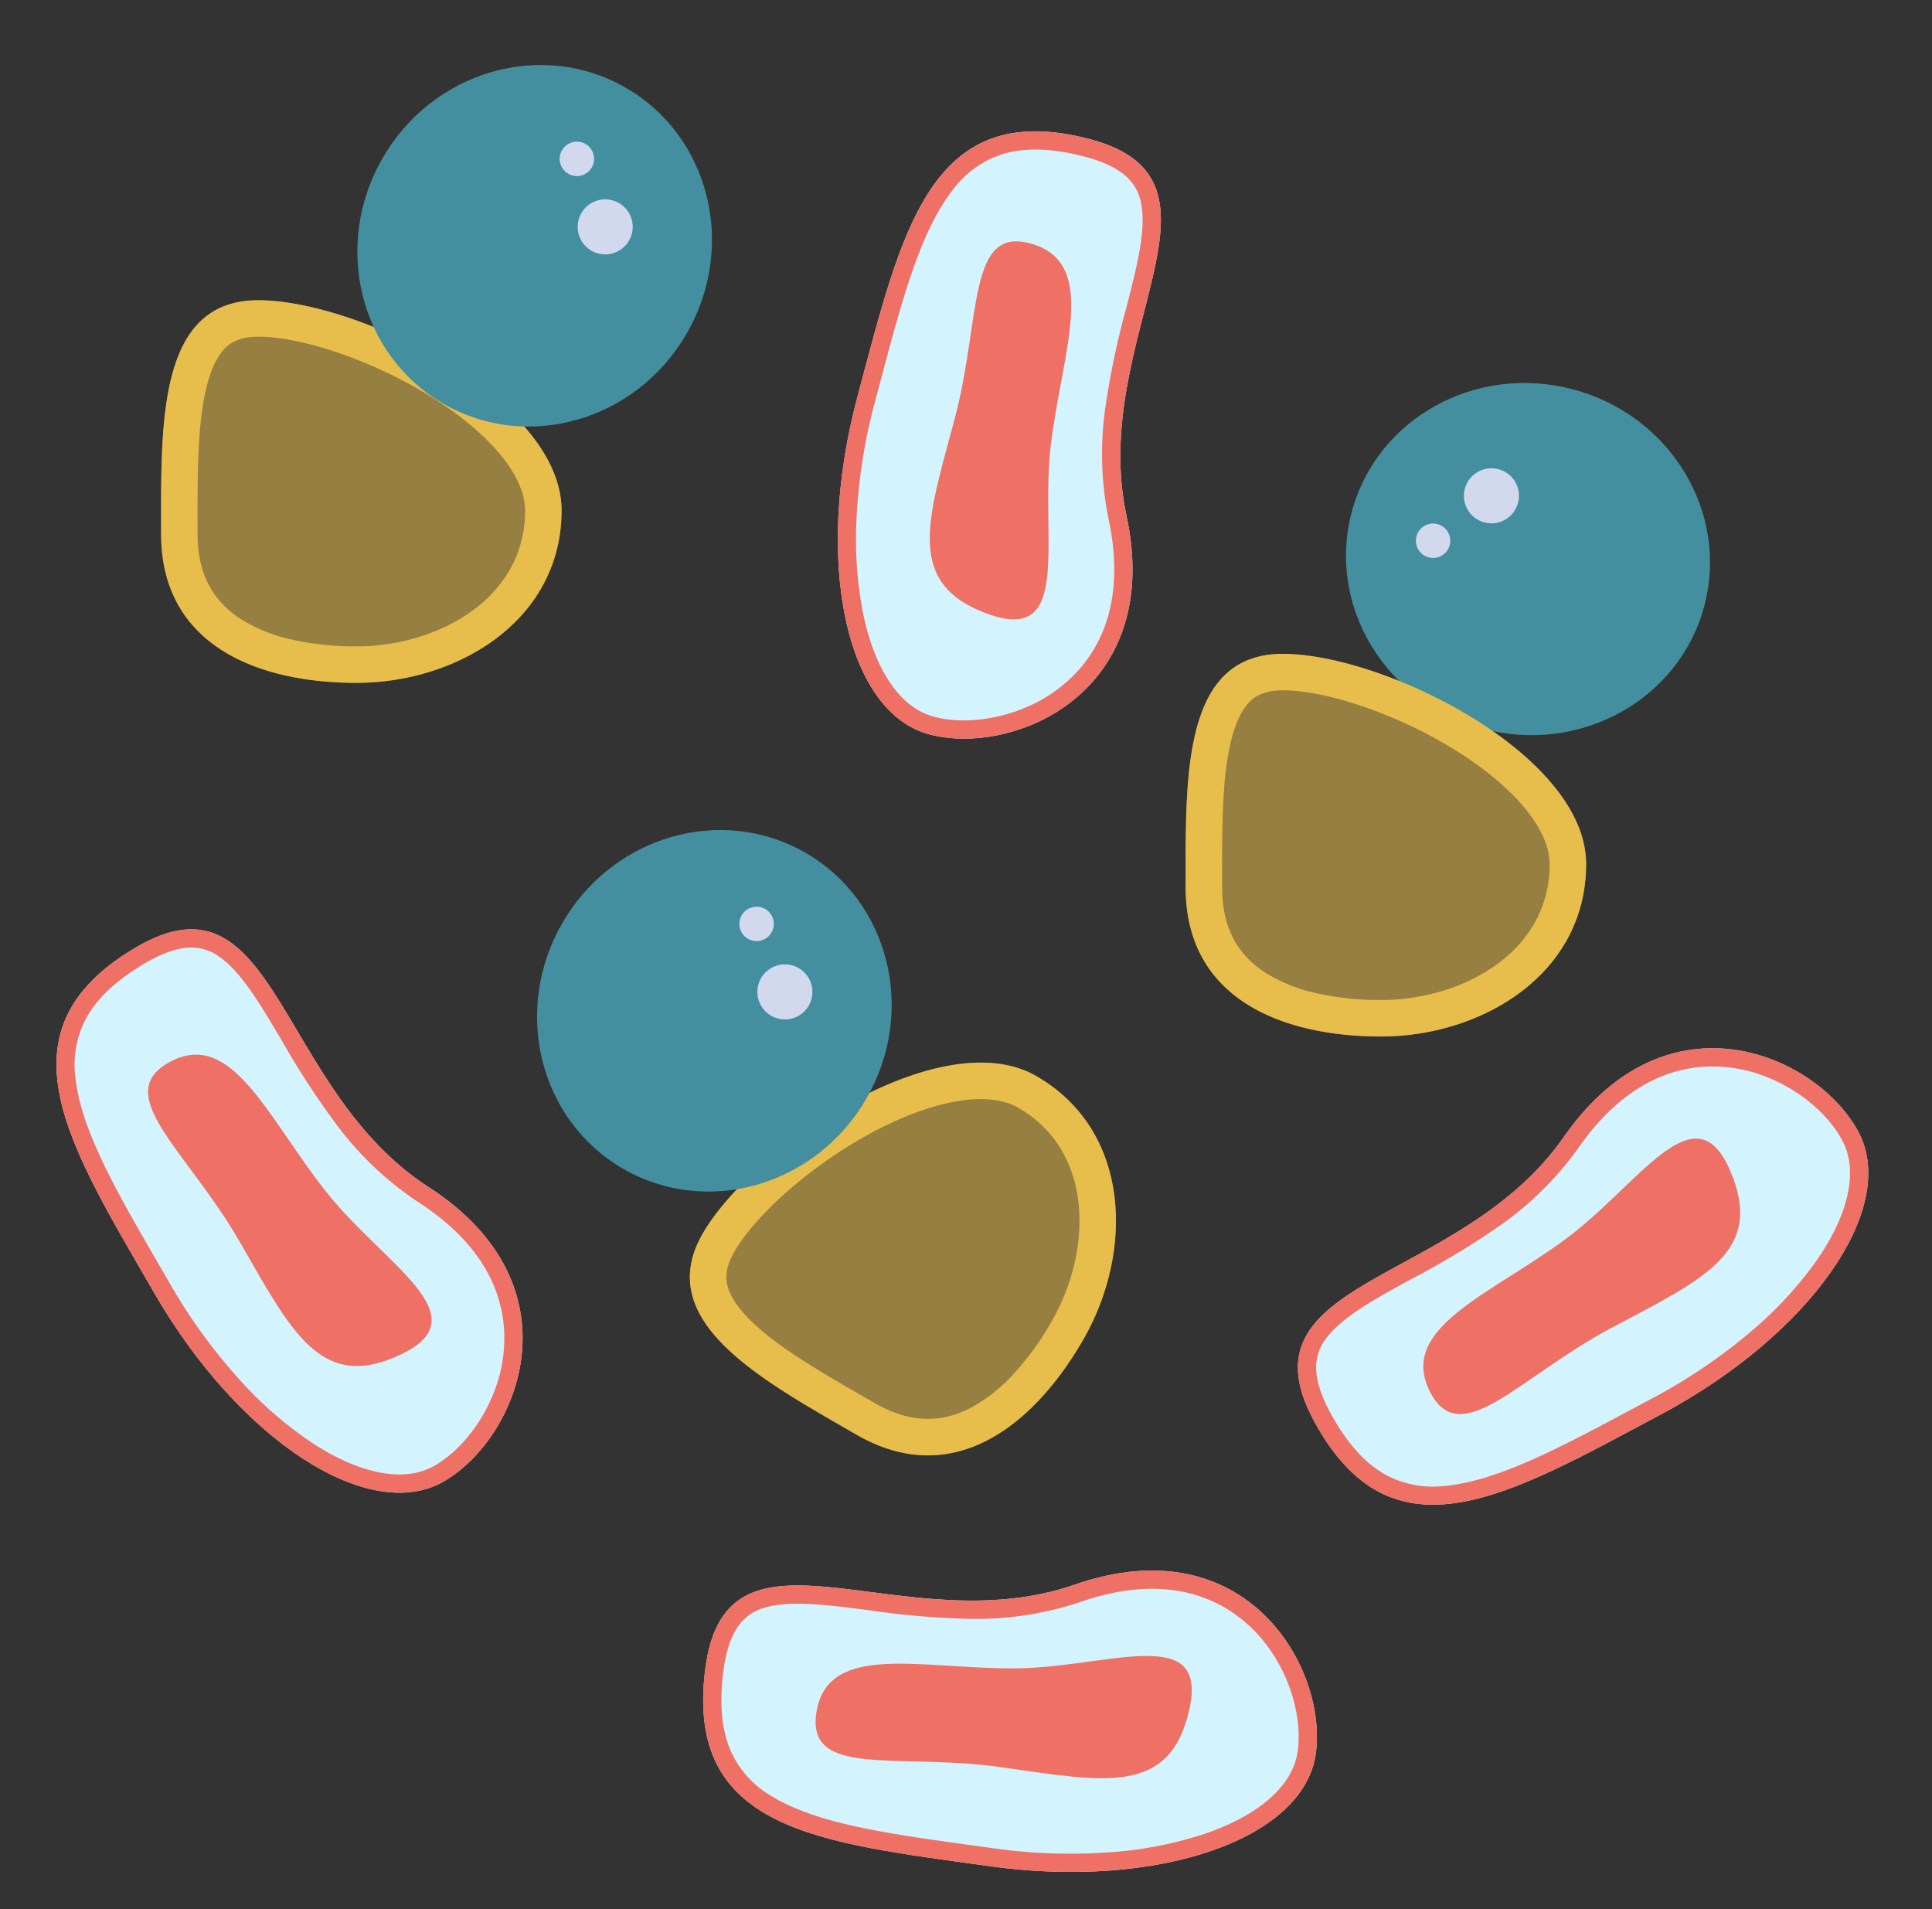
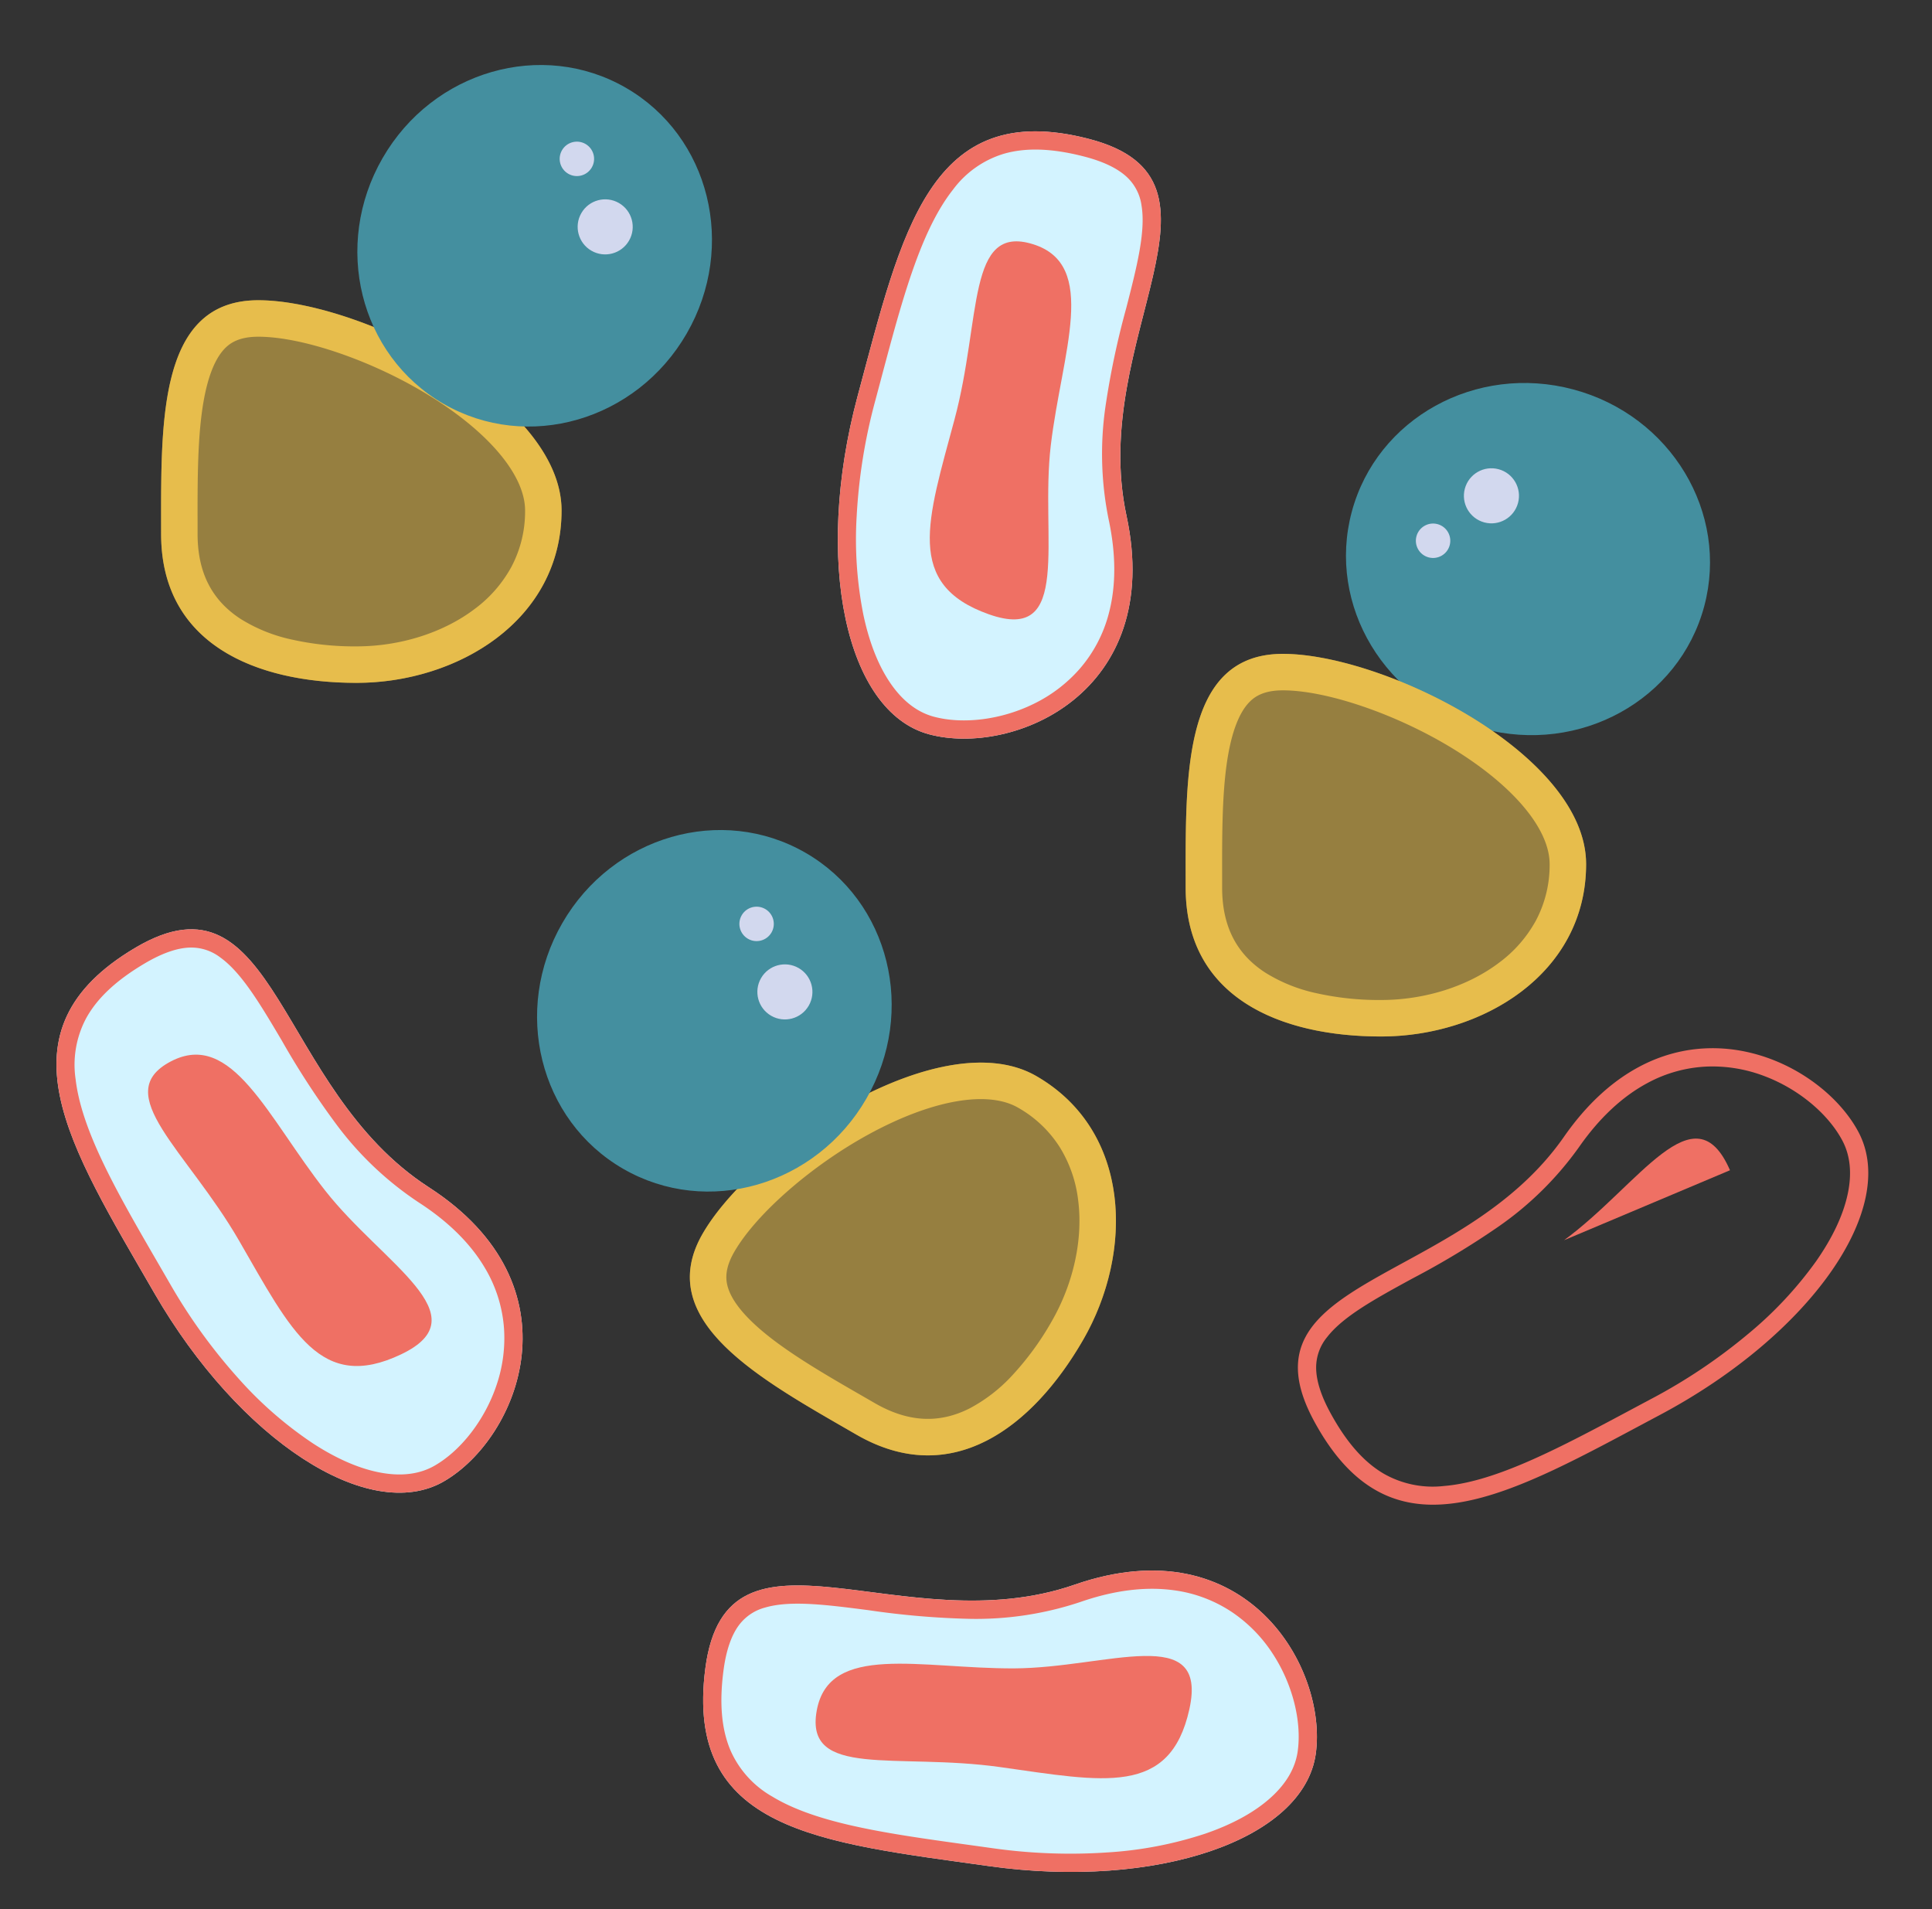
<svg xmlns="http://www.w3.org/2000/svg" id="Process_image_2" data-name="Process image 2" width="515.041" height="508.871" viewBox="0 0 515.041 508.871">
  <rect x="0" y="0" width="515.041" height="508.871" fill="#333333" stroke="none" />
  <path id="Path_46" data-name="Path 46" d="M25.906,0c26.966,0,80.853,26.773,80.853,56.042s-27.7,45.948-54.668,45.948S.006,91.573.006,62.3-1.06,0,25.906,0Z" transform="translate(174.368 351.278) rotate(-60)" fill="rgba(231,189,76,0.55)" />
  <path id="Path_46_-_Outline" data-name="Path 46 - Outline" d="M25.906,9.724c-5.186,0-7.52,1.737-8.825,3.043-2.988,2.992-5.074,8.73-6.2,17.055C9.7,38.575,9.714,48.995,9.727,59.072q0,1.622,0,3.232c0,10.227,3.762,17.64,11.5,22.662a42.659,42.659,0,0,0,13.556,5.469,76.575,76.575,0,0,0,17.305,1.831c11.686,0,23.19-3.65,31.56-10.015a34.555,34.555,0,0,0,9.77-11.245,31.527,31.527,0,0,0,3.612-14.964c0-9.347-9.6-20.828-25.682-30.712C56.4,16.142,37.715,9.724,25.906,9.724m0-9.724c26.966,0,80.853,26.773,80.853,56.042s-27.7,45.948-54.668,45.948S.006,91.573.006,62.3-1.06,0,25.906,0Z" transform="translate(174.368 351.278) rotate(-60)" fill="#e7bd4c" />
  <path id="Path_42" data-name="Path 42" d="M94.386,7.067c43.138-22.111,69.928,12.66,69.928,35.719S127.531,84.537,82.158,84.537.391,86.609,0,42.786,51.248,29.178,94.386,7.067Z" transform="translate(73.225 231.183) rotate(60)" fill="#d3f3ff" />
  <path id="Path_42_-_Outline" data-name="Path 42 - Outline" d="M120.885,4.862c-7.656,0-15.825,2.2-24.281,6.532A87.7,87.7,0,0,1,67.777,20a219,219,0,0,1-26.826,1.45c-11.25.125-20.967.233-27.367,3.116a12.735,12.735,0,0,0-6.315,5.64c-1.643,3-2.452,7.218-2.4,12.537.078,8.826,1.672,15.673,4.871,20.934A26.366,26.366,0,0,0,22.421,74.218c11.754,5.061,28.782,5.473,48.2,5.473q2.793,0,5.647-.008,2.919-.006,5.893-.008A147.664,147.664,0,0,0,113.115,76.5a102.887,102.887,0,0,0,24.933-8.529c6.952-3.533,12.36-7.586,16.072-12.047,3.538-4.25,5.331-8.672,5.331-13.141,0-8.157-3.929-17.693-10.253-24.886a38.847,38.847,0,0,0-12.13-9.36,36.546,36.546,0,0,0-16.183-3.678m0-4.862c27.334,0,43.429,24.911,43.429,42.786,0,23.059-36.782,41.751-82.156,41.751S.391,86.609,0,42.786,51.248,29.178,94.386,7.067C104.083,2.1,112.958,0,120.885,0Z" transform="translate(73.225 231.183) rotate(60)" fill="#ef7064" />
  <path id="Path_43" data-name="Path 43" d="M50.521,8.5c24.58-3.546,49.686-19.461,47.814,4.3S78.415,35.069,50.521,35.069-.7,45.456.016,26.988,25.942,12.051,50.521,8.5Z" transform="translate(68.856 269.447) rotate(60)" fill="#ef7064" />
-   <path id="Path_42-2" data-name="Path 42" d="M94.386,7.067c43.138-22.111,69.928,12.66,69.928,35.719S127.531,84.537,82.158,84.537.391,86.609,0,42.786,51.248,29.178,94.386,7.067Z" transform="translate(330.266 341.103) rotate(-28)" fill="#d3f3ff" />
  <path id="Path_42_-_Outline-2" data-name="Path 42 - Outline" d="M120.885,4.862c-7.656,0-15.825,2.2-24.281,6.532A87.706,87.706,0,0,1,67.777,20a219,219,0,0,1-26.826,1.45c-11.25.125-20.967.233-27.367,3.116a12.735,12.735,0,0,0-6.315,5.64c-1.643,3-2.452,7.218-2.4,12.537.078,8.826,1.672,15.673,4.871,20.934A26.365,26.365,0,0,0,22.421,74.218c11.754,5.061,28.782,5.473,48.2,5.473q2.793,0,5.647-.008,2.919-.006,5.894-.008A147.664,147.664,0,0,0,113.115,76.5a102.887,102.887,0,0,0,24.933-8.529c6.952-3.533,12.36-7.586,16.072-12.047,3.538-4.25,5.331-8.672,5.331-13.141,0-8.157-3.929-17.693-10.253-24.886a38.847,38.847,0,0,0-12.13-9.36,36.546,36.546,0,0,0-16.183-3.678m0-4.862c27.334,0,43.429,24.911,43.429,42.786,0,23.059-36.782,41.751-82.156,41.751S.391,86.609,0,42.786,51.248,29.178,94.386,7.067C104.083,2.1,112.958,0,120.885,0Z" transform="translate(330.266 341.103) rotate(-28)" fill="#ef7064" />
-   <path id="Path_43-2" data-name="Path 43" d="M50.521,8.5c24.58-3.546,49.686-19.461,47.814,4.3S78.415,35.069,50.521,35.069-.7,45.456.016,26.988,25.942,12.051,50.521,8.5Z" transform="translate(368.354 346.805) rotate(-28)" fill="#ef7064" />
+   <path id="Path_43-2" data-name="Path 43" d="M50.521,8.5c24.58-3.546,49.686-19.461,47.814,4.3Z" transform="translate(368.354 346.805) rotate(-28)" fill="#ef7064" />
  <ellipse id="Ellipse_1" data-name="Ellipse 1" cx="46.796" cy="48.631" rx="46.796" ry="48.631" transform="matrix(0.259, -0.966, 0.966, 0.259, 348.241, 181.634)" fill="#448f9f" />
  <ellipse id="Ellipse_2" data-name="Ellipse 2" cx="7.34" cy="7.34" rx="7.34" ry="7.34" transform="matrix(0.259, -0.966, 0.966, 0.259, 388.603, 137.353)" fill="#d2d8ee" />
  <ellipse id="Ellipse_3" data-name="Ellipse 3" cx="4.588" cy="4.588" rx="4.588" ry="4.588" transform="matrix(0.259, -0.966, 0.966, 0.259, 376.416, 147.387)" fill="#d2d8ee" />
  <path id="Path_47" data-name="Path 47" d="M23.365,4.154c26.966,0,80.853,26.773,80.853,56.042s-27.7,45.948-54.668,45.948S-2.535,95.727-2.535,66.458-3.6,4.154,23.365,4.154Z" transform="translate(45.486 75.877)" fill="rgba(231,189,76,0.55)" />
  <path id="Path_47_-_Outline" data-name="Path 47 - Outline" d="M23.365,13.878c-5.186,0-7.52,1.737-8.825,3.043-2.988,2.992-5.074,8.73-6.2,17.055C7.159,42.729,7.173,53.149,7.187,63.226q0,1.622,0,3.232c0,10.227,3.762,17.64,11.5,22.662a42.659,42.659,0,0,0,13.556,5.469A76.576,76.576,0,0,0,49.55,96.42c11.686,0,23.19-3.65,31.56-10.015a34.556,34.556,0,0,0,9.77-11.245A31.528,31.528,0,0,0,94.493,60.2c0-9.347-9.6-20.828-25.682-30.712C53.863,20.3,35.174,13.878,23.365,13.878m0-9.724c26.966,0,80.853,26.773,80.853,56.042s-27.7,45.948-54.668,45.948S-2.535,95.727-2.535,66.458-3.6,4.154,23.365,4.154Z" transform="translate(45.486 75.877)" fill="#e7bd4c" />
  <path id="Path_48" data-name="Path 48" d="M23.365,4.154c26.966,0,80.853,26.773,80.853,56.042s-27.7,45.948-54.668,45.948S-2.535,95.727-2.535,66.458-3.6,4.154,23.365,4.154Z" transform="translate(318.614 170.139)" fill="rgba(231,189,76,0.55)" />
  <path id="Path_48_-_Outline" data-name="Path 48 - Outline" d="M23.365,13.878c-5.186,0-7.52,1.737-8.825,3.043-2.988,2.992-5.074,8.73-6.2,17.055C7.159,42.729,7.173,53.149,7.187,63.226q0,1.622,0,3.232c0,10.227,3.762,17.64,11.5,22.662a42.659,42.659,0,0,0,13.556,5.469A76.576,76.576,0,0,0,49.55,96.42c11.686,0,23.19-3.65,31.56-10.015a34.556,34.556,0,0,0,9.77-11.245A31.528,31.528,0,0,0,94.493,60.2c0-9.347-9.6-20.828-25.682-30.712C53.863,20.3,35.174,13.878,23.365,13.878m0-9.724c26.966,0,80.853,26.773,80.853,56.042s-27.7,45.948-54.668,45.948S-2.535,95.727-2.535,66.458-3.6,4.154,23.365,4.154Z" transform="translate(318.614 170.139)" fill="#e7bd4c" />
  <path id="Path_42-3" data-name="Path 42" d="M94.386,7.067c43.138-22.111,69.928,12.66,69.928,35.719S127.531,84.537,82.158,84.537.391,86.609,0,42.786,51.248,29.178,94.386,7.067Z" transform="matrix(-0.259, 0.966, -0.966, -0.259, 331.573, 48.093)" fill="#d3f3ff" />
  <path id="Path_42_-_Outline-3" data-name="Path 42 - Outline" d="M120.885,4.862c-7.656,0-15.825,2.2-24.281,6.532A87.705,87.705,0,0,1,67.777,20a219,219,0,0,1-26.826,1.45c-11.25.125-20.967.233-27.367,3.116a12.735,12.735,0,0,0-6.315,5.64c-1.643,3-2.452,7.218-2.4,12.537.078,8.826,1.672,15.673,4.871,20.934A26.366,26.366,0,0,0,22.421,74.218c11.755,5.061,28.782,5.473,48.2,5.473q2.793,0,5.646-.008,2.919-.006,5.893-.008A147.663,147.663,0,0,0,113.115,76.5a102.886,102.886,0,0,0,24.933-8.529c6.952-3.533,12.36-7.586,16.072-12.047,3.537-4.25,5.331-8.672,5.331-13.141,0-8.157-3.929-17.693-10.253-24.886a38.847,38.847,0,0,0-12.13-9.36,36.546,36.546,0,0,0-16.183-3.678m0-4.862c27.334,0,43.429,24.911,43.429,42.786,0,23.059-36.782,41.751-82.156,41.751S.391,86.609,0,42.786,51.248,29.178,94.386,7.067C104.083,2.1,112.958,0,120.885,0Z" transform="matrix(-0.259, 0.966, -0.966, -0.259, 331.573, 48.093)" fill="#ef7064" />
  <path id="Path_43-3" data-name="Path 43" d="M50.521,8.5c24.58-3.546,49.686-19.461,47.814,4.3S78.415,35.069,50.521,35.069-.7,45.456.016,26.988,25.942,12.051,50.521,8.5Z" transform="matrix(-0.259, 0.966, -0.966, -0.259, 301.427, 72.061)" fill="#ef7064" />
  <ellipse id="Ellipse_1-2" data-name="Ellipse 1" cx="46.796" cy="48.631" rx="46.796" ry="48.631" transform="translate(126.322) rotate(30)" fill="#448f9f" />
  <ellipse id="Ellipse_2-2" data-name="Ellipse 2" cx="7.34" cy="7.34" rx="7.34" ry="7.34" transform="translate(158.647 50.448) rotate(30)" fill="#d2d8ee" />
  <ellipse id="Ellipse_3-2" data-name="Ellipse 3" cx="4.588" cy="4.588" rx="4.588" ry="4.588" transform="translate(152.11 36.079) rotate(30)" fill="#d2d8ee" />
  <ellipse id="Ellipse_1-3" data-name="Ellipse 1" cx="46.796" cy="48.631" rx="46.796" ry="48.631" transform="translate(174.229 203.926) rotate(30)" fill="#448f9f" />
  <ellipse id="Ellipse_2-3" data-name="Ellipse 2" cx="7.34" cy="7.34" rx="7.34" ry="7.34" transform="translate(206.554 254.375) rotate(30)" fill="#d2d8ee" />
  <ellipse id="Ellipse_3-3" data-name="Ellipse 3" cx="4.588" cy="4.588" rx="4.588" ry="4.588" transform="translate(200.017 240.005) rotate(30)" fill="#d2d8ee" />
  <path id="Path_42-4" data-name="Path 42" d="M94.386,7.067c43.138-22.111,69.928,12.66,69.928,35.719S127.531,84.537,82.158,84.537.391,86.609,0,42.786,51.248,29.178,94.386,7.067Z" transform="translate(194 402.273) rotate(8)" fill="#d3f3ff" />
  <path id="Path_42_-_Outline-4" data-name="Path 42 - Outline" d="M120.885,4.862c-7.656,0-15.825,2.2-24.281,6.532A87.7,87.7,0,0,1,67.777,20a219,219,0,0,1-26.826,1.45c-11.25.125-20.967.233-27.367,3.116a12.735,12.735,0,0,0-6.315,5.64c-1.643,3-2.452,7.218-2.4,12.537.078,8.826,1.672,15.673,4.871,20.934A26.365,26.365,0,0,0,22.421,74.218c11.754,5.061,28.782,5.473,48.2,5.473q2.793,0,5.647-.008,2.919-.006,5.894-.008A147.663,147.663,0,0,0,113.115,76.5a102.888,102.888,0,0,0,24.933-8.529c6.952-3.533,12.36-7.586,16.072-12.047,3.538-4.25,5.331-8.672,5.331-13.141,0-8.157-3.929-17.693-10.253-24.886a38.847,38.847,0,0,0-12.13-9.36,36.546,36.546,0,0,0-16.183-3.678m0-4.862c27.334,0,43.429,24.911,43.429,42.786,0,23.059-36.782,41.751-82.156,41.751S.391,86.609,0,42.786,51.248,29.178,94.386,7.067C104.083,2.1,112.958,0,120.885,0Z" transform="translate(194 402.273) rotate(8)" fill="#ef7064" />
  <path id="Path_43-4" data-name="Path 43" d="M50.521,8.5c24.58-3.546,49.686-19.461,47.814,4.3S78.415,35.069,50.521,35.069-.7,45.456.016,26.988,25.942,12.051,50.521,8.5Z" transform="translate(221.463 429.273) rotate(8)" fill="#ef7064" />
</svg>